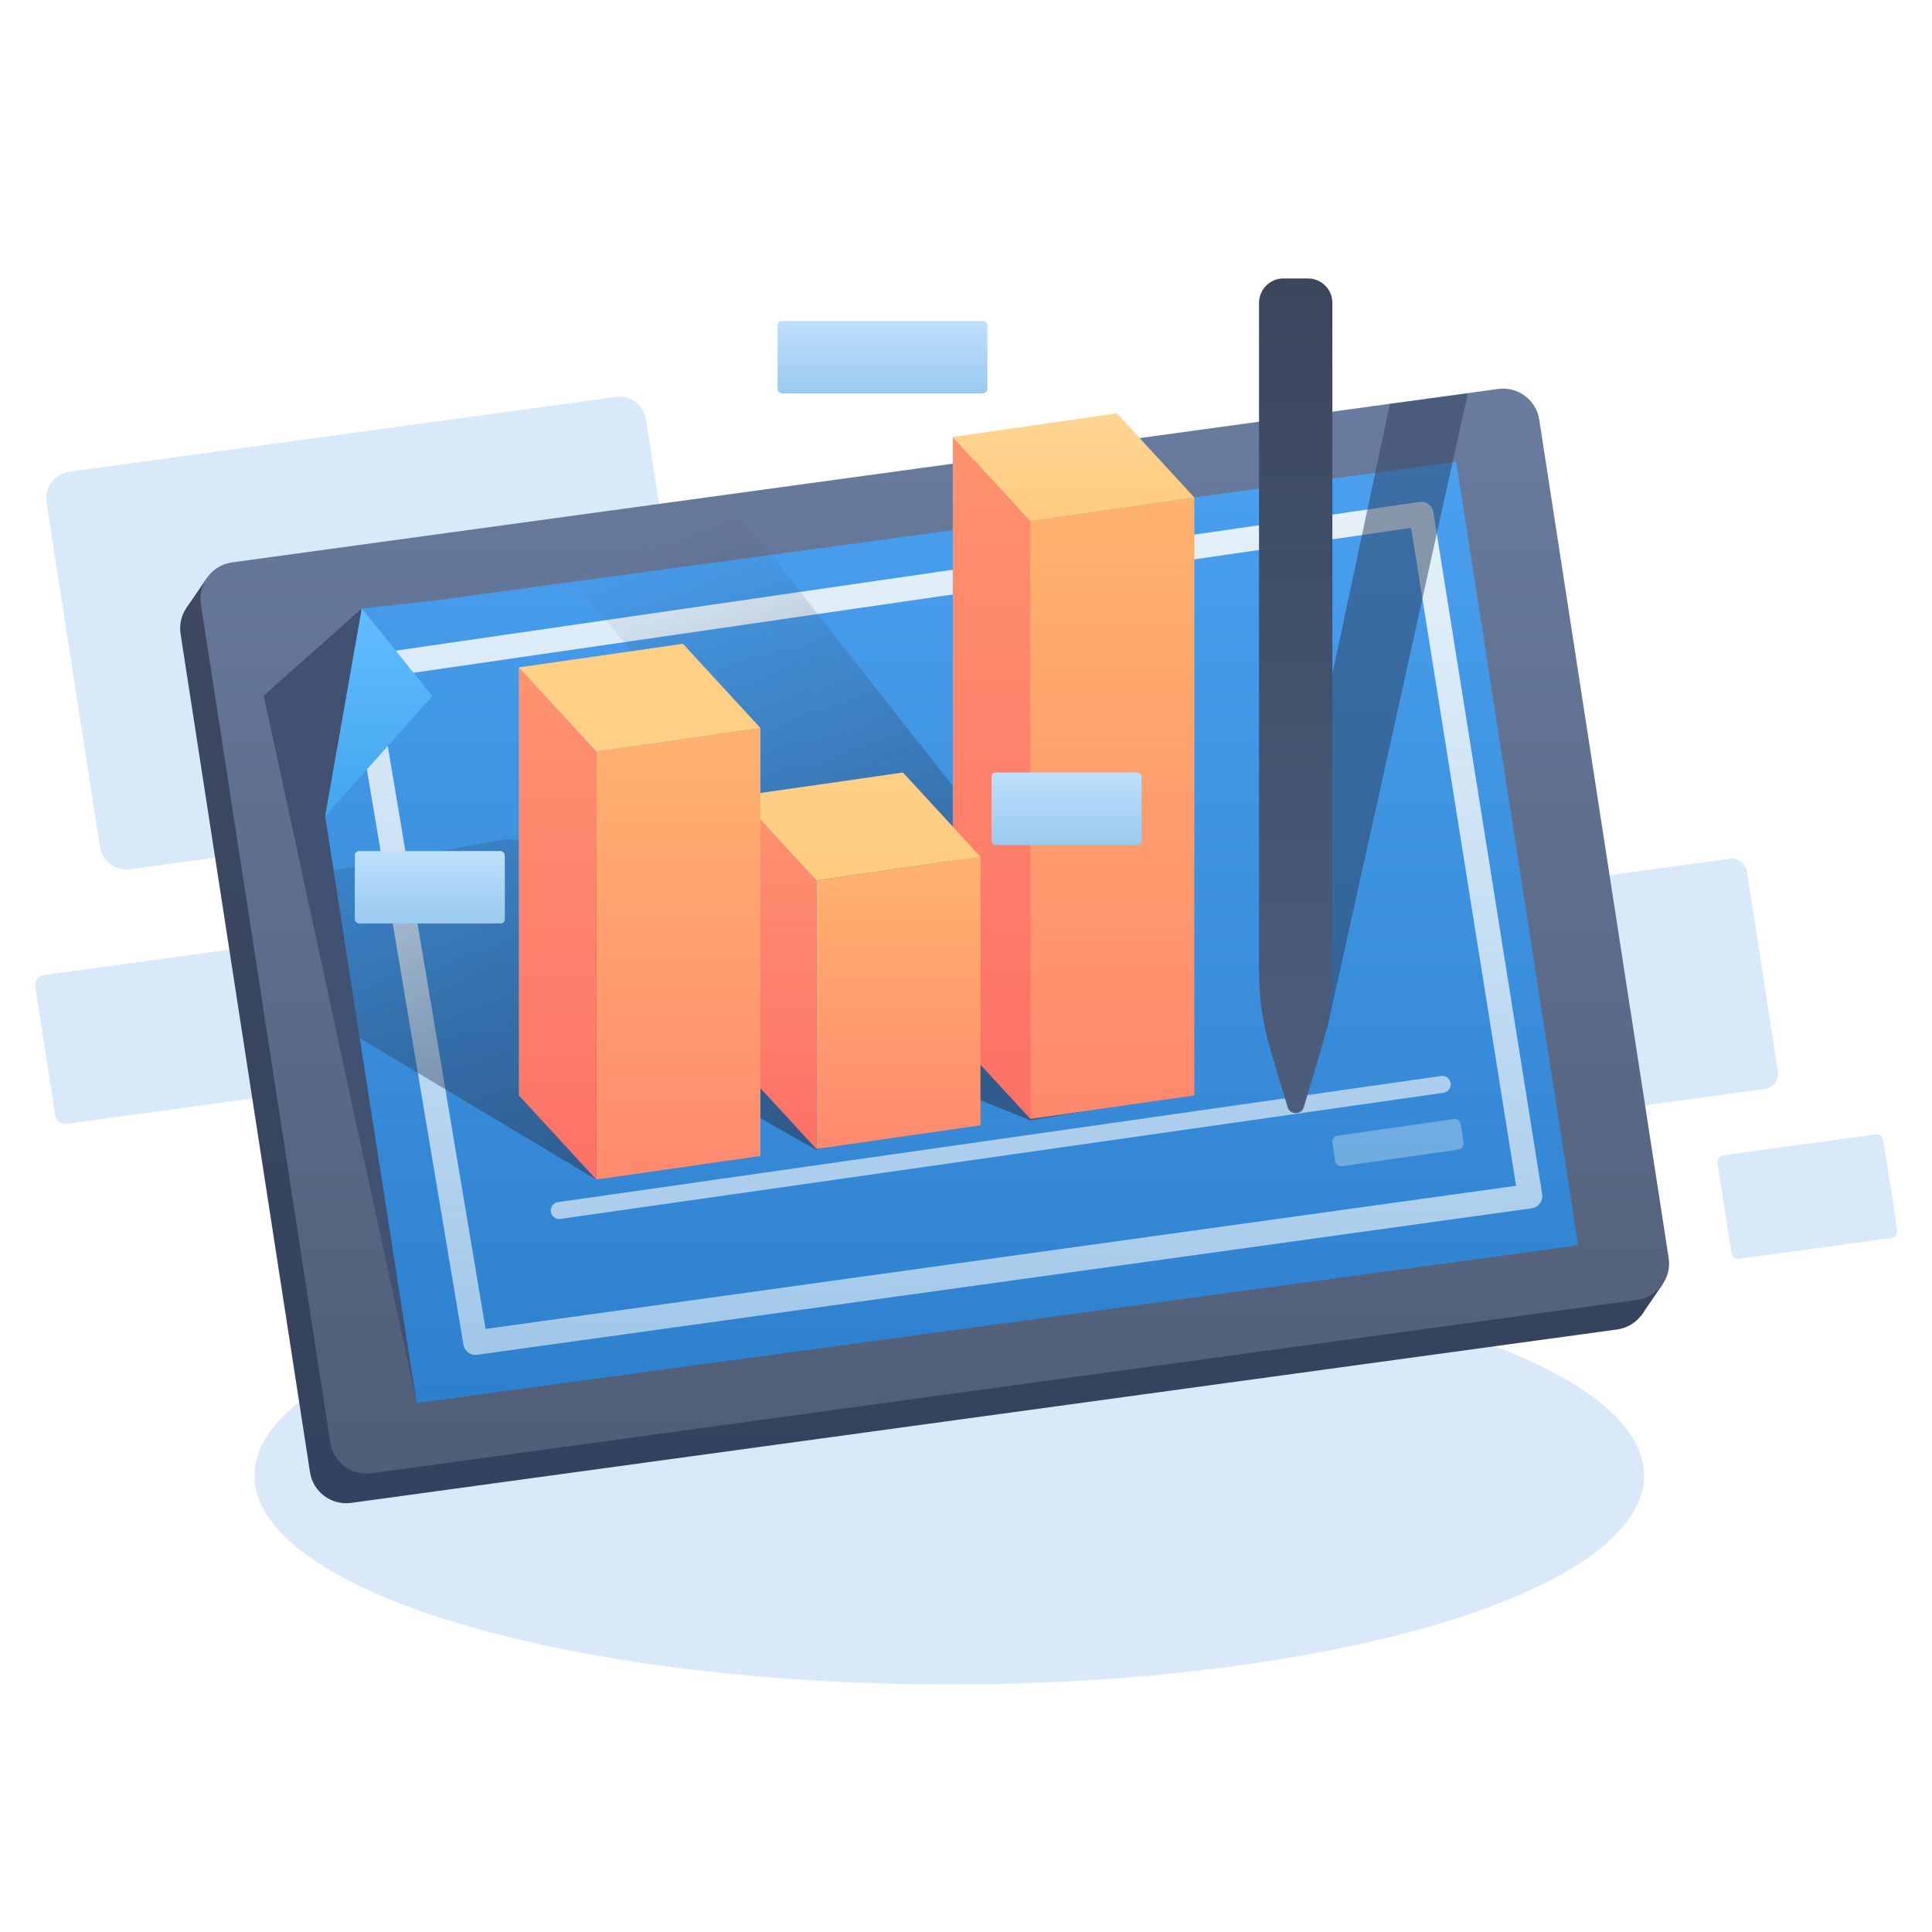
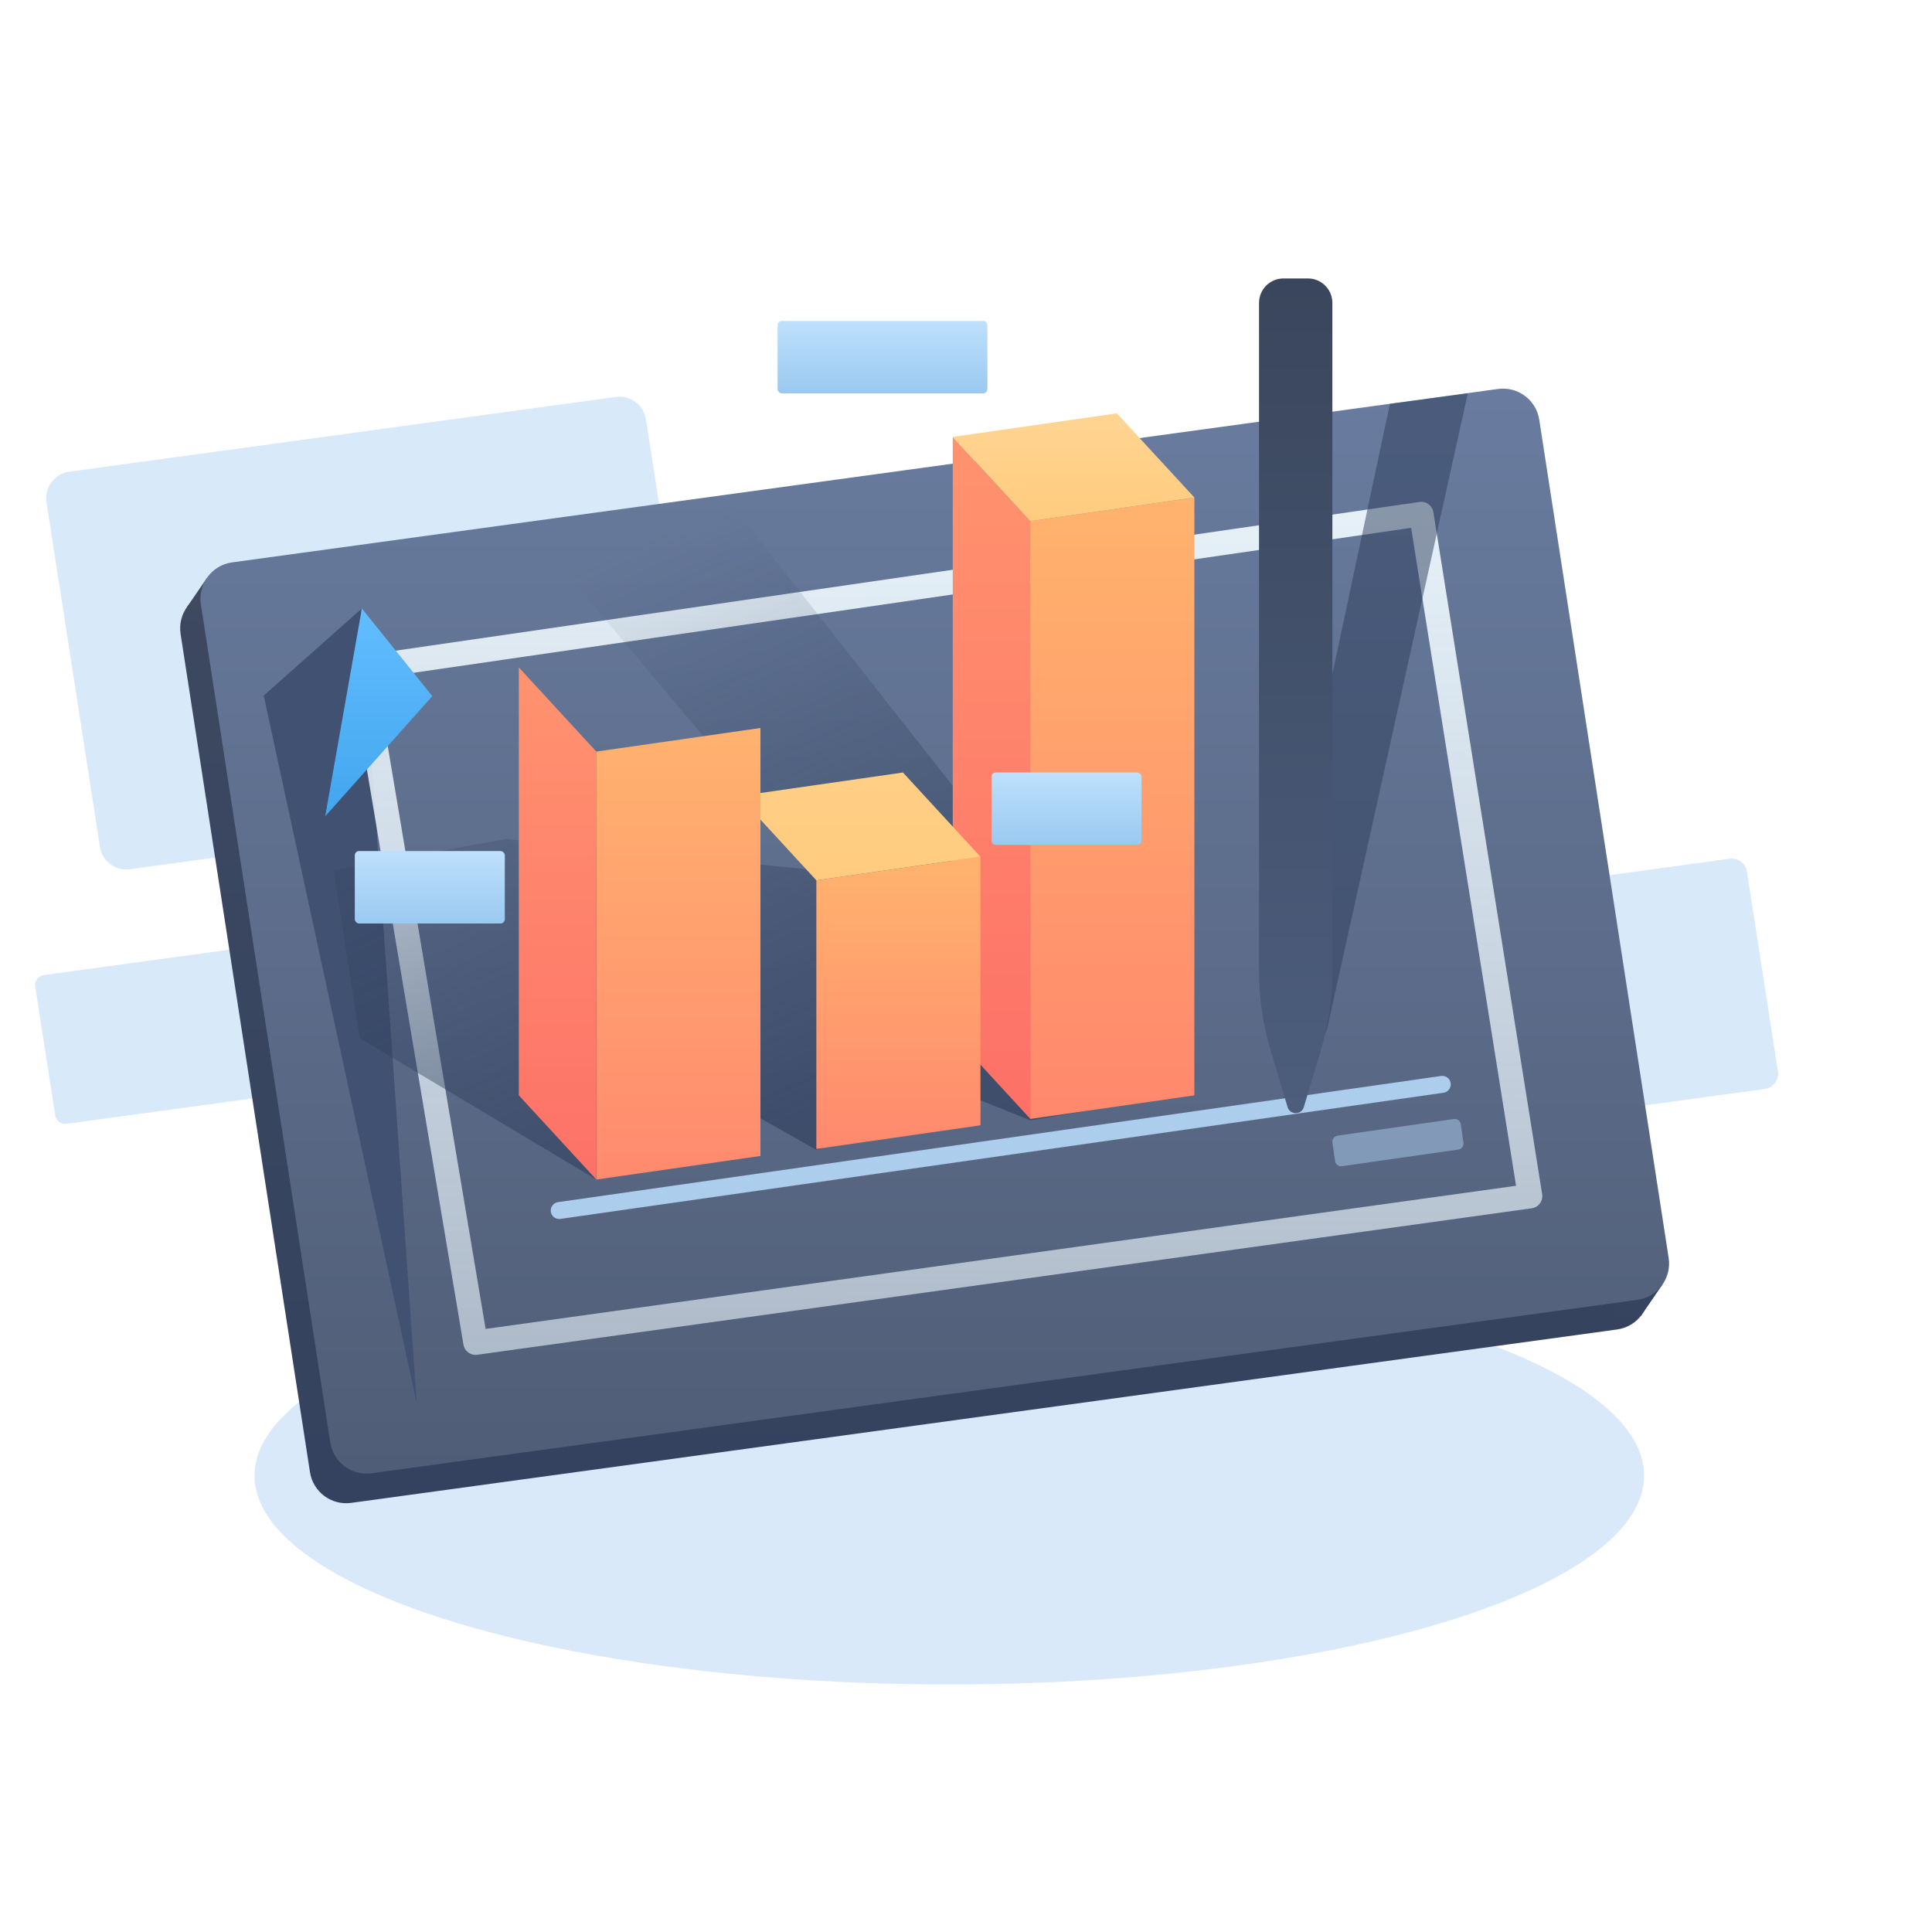
<svg xmlns="http://www.w3.org/2000/svg" width="500" height="500" viewBox="0 0 500 500" fill="none">
  <path d="M356.75 238.79C356.407 236.579 357.944 234.517 360.161 234.214L447.618 222.251C449.779 221.956 451.779 223.446 452.113 225.601L460.121 277.247C460.463 279.458 458.926 281.52 456.71 281.823L369.253 293.786C367.091 294.082 365.092 292.591 364.758 290.436L356.75 238.79Z" fill="#D8E9F9" />
  <path d="M12.035 129.98C11.443 126.162 14.098 122.601 17.925 122.077L159.4 102.726C163.132 102.216 166.586 104.79 167.163 108.512L180.993 197.707C181.585 201.525 178.93 205.087 175.102 205.61L33.628 224.962C29.895 225.472 26.442 222.898 25.865 219.176L12.035 129.98Z" fill="#D8E9F9" />
  <path d="M9.118 255.31C8.897 253.882 9.89 252.549 11.322 252.353L67.838 244.623C69.234 244.432 70.527 245.395 70.743 246.788L75.917 280.162C76.139 281.591 75.145 282.923 73.713 283.119L17.197 290.849C15.801 291.04 14.509 290.077 14.293 288.684L9.118 255.31Z" fill="#D8E9F9" />
-   <path d="M444.491 301.026C444.336 300.031 445.028 299.104 446.025 298.967L485.379 293.584C486.351 293.451 487.251 294.122 487.401 295.092L491.005 318.331C491.159 319.326 490.467 320.254 489.47 320.39L450.117 325.773C449.144 325.906 448.244 325.235 448.094 324.265L444.491 301.026Z" fill="#D8E9F9" />
  <ellipse cx="245.677" cy="381.884" rx="179.802" ry="54.053" fill="#D9E9F9" />
  <path d="M46.735 164.06C45.925 158.817 49.571 153.928 54.827 153.209L382.439 108.33C387.57 107.627 392.317 111.167 393.107 116.285L426.593 333.216C427.402 338.459 423.757 343.347 418.501 344.067L90.889 388.945C85.758 389.648 81.011 386.108 80.221 380.99L46.735 164.06Z" fill="url(#paint0_linear_203_793)" />
  <path d="M424.673 340.553L417.095 340.947L420.973 329.689L430.315 332.341L424.673 340.553Z" fill="#374460" />
  <path d="M53.524 149.622L61.102 149.227L57.556 159.964L48.368 157.144L53.524 149.622Z" fill="#3F4A60" />
  <path d="M51.987 156.396C51.178 151.153 54.823 146.264 60.079 145.544L387.691 100.666C392.822 99.963 397.569 103.503 398.359 108.621L431.845 325.552C432.655 330.795 429.009 335.683 423.754 336.403L96.141 381.281C91.01 381.984 86.263 378.444 85.473 373.326L51.987 156.396Z" fill="url(#paint1_linear_203_793)" />
  <path d="M68.251 180.019L93.483 157.611L107.854 363.207L68.251 180.019Z" fill="#415171" />
-   <path d="M93.65 157.478L112.632 155.4L376.864 119.514L408.435 322.289L107.821 363.116L84.159 211.26L93.65 157.478Z" fill="url(#paint2_linear_203_793)" />
  <path d="M144.726 313.281L373.258 280.634" stroke="#ACCEEC" stroke-width="4.387" stroke-linecap="round" />
  <path opacity="0.5" d="M344.834 295.69C344.71 294.825 345.311 294.024 346.176 293.901L376.263 289.603C377.128 289.479 377.929 290.08 378.052 290.945L378.735 295.722C378.858 296.587 378.258 297.388 377.393 297.512L347.306 301.81C346.441 301.933 345.64 301.332 345.516 300.468L344.834 295.69Z" fill="#ACCEEC" />
  <path fill-rule="evenodd" clip-rule="evenodd" d="M365.196 136.61L101.148 174.968L98.356 181.198L125.676 343.923L392.353 306.878L365.196 136.61ZM92.191 179.483C91.935 180.053 91.854 180.685 91.958 181.301L119.945 348.004C120.228 349.693 121.804 350.849 123.5 350.614L396.421 312.701C398.176 312.457 399.389 310.819 399.11 309.069L370.953 132.533C370.68 130.824 369.086 129.652 367.374 129.9L98.517 168.956C97.446 169.112 96.528 169.805 96.085 170.793L92.191 179.483Z" fill="url(#paint3_linear_203_793)" />
  <path d="M84.159 211.258L111.877 180.152L93.65 157.476L84.159 211.258Z" fill="url(#paint4_linear_203_793)" />
  <path opacity="0.6" d="M93.126 268.688L154.348 305.269L195.164 288.478L211.268 297.599L251.327 283.775L266.666 289.952L309.005 282.751L187.346 128.114L135.735 135.44L211.117 225.206L131.011 217.127L86.341 225.256L93.126 268.688Z" fill="url(#paint5_linear_203_793)" />
  <path opacity="0.5" d="M359.712 104.514L379.871 101.807L343.467 266.205C341.163 273.935 330.151 273.749 328.109 265.945L327.123 262.177C326.765 260.809 326.732 259.376 327.026 257.993L359.712 104.514Z" fill="#2C3C5A" />
  <path d="M325.835 78.39C325.835 74.895 328.668 72.062 332.162 72.062H338.49C341.984 72.062 344.817 74.895 344.817 78.39V251.259C344.817 258.304 343.789 265.31 341.764 272.058L337.427 286.516C336.802 288.6 333.85 288.6 333.225 286.516L328.888 272.058C326.863 265.31 325.835 258.304 325.835 251.259V78.39Z" fill="url(#paint6_linear_203_793)" />
  <path d="M246.569 267.755L246.569 113.083L266.627 134.872V289.543L246.569 267.755Z" fill="url(#paint7_linear_203_793)" />
  <path d="M309.1 283.476L309.1 128.762L266.626 134.872V289.586L309.1 283.476Z" fill="url(#paint8_linear_203_793)" />
  <path d="M289.039 106.969L309.102 128.762L266.628 134.876L246.565 113.079L289.039 106.969Z" fill="url(#paint9_linear_203_793)" />
-   <path d="M191.213 275.56L191.213 206.04L211.271 227.828V297.349L191.213 275.56Z" fill="url(#paint10_linear_203_793)" />
  <path d="M253.744 291.23L253.744 221.718L211.271 227.828V297.34L253.744 291.23Z" fill="url(#paint11_linear_203_793)" />
  <path d="M233.681 199.926L253.744 221.718L211.27 227.828L191.207 206.035L233.681 199.926Z" fill="url(#paint12_linear_203_793)" />
  <path d="M134.271 283.477V172.726L154.328 194.514L154.328 305.266L134.271 283.477Z" fill="url(#paint13_linear_203_793)" />
  <path d="M196.801 299.158L196.801 188.404L154.328 194.514V305.268L196.801 299.158Z" fill="url(#paint14_linear_203_793)" />
-   <path d="M176.738 166.612L196.801 188.404L154.328 194.514L134.264 172.722L176.738 166.612Z" fill="#FFCF86" />
  <rect x="201.241" y="83.064" width="54.299" height="18.742" rx="1.097" fill="url(#paint15_linear_203_793)" />
  <rect x="91.818" y="220.254" width="38.827" height="18.742" rx="1.097" fill="url(#paint16_linear_203_793)" />
  <rect x="256.6" y="199.926" width="38.827" height="18.742" rx="1.097" fill="url(#paint17_linear_203_793)" />
  <defs>
    <linearGradient id="paint0_linear_203_793" x1="236.664" y1="108.241" x2="236.664" y2="389.034" gradientUnits="userSpaceOnUse">
      <stop stop-color="#3F4A60" />
      <stop offset="1" stop-color="#34425F" />
    </linearGradient>
    <linearGradient id="paint1_linear_203_793" x1="241.916" y1="100.577" x2="241.916" y2="381.37" gradientUnits="userSpaceOnUse">
      <stop stop-color="#697C9F" />
      <stop offset="1" stop-color="#505D76" />
    </linearGradient>
    <linearGradient id="paint2_linear_203_793" x1="246.297" y1="119.514" x2="246.297" y2="363.116" gradientUnits="userSpaceOnUse">
      <stop stop-color="#4AA0EF" />
      <stop offset="1" stop-color="#2D80CC" />
    </linearGradient>
    <linearGradient id="paint3_linear_203_793" x1="245.106" y1="130.322" x2="245.921" y2="350.188" gradientUnits="userSpaceOnUse">
      <stop stop-color="#E6F1F8" />
      <stop offset="1" stop-color="#E6F1F8" stop-opacity="0.62" />
    </linearGradient>
    <linearGradient id="paint4_linear_203_793" x1="98.018" y1="157.476" x2="98.018" y2="211.258" gradientUnits="userSpaceOnUse">
      <stop stop-color="#62BDFF" />
      <stop offset="1" stop-color="#42A6EE" />
    </linearGradient>
    <linearGradient id="paint5_linear_203_793" x1="131.942" y1="154.924" x2="199.164" y2="305.269" gradientUnits="userSpaceOnUse">
      <stop stop-color="#2C3C5A" stop-opacity="0" />
      <stop offset="0.923" stop-color="#2C3C5A" />
    </linearGradient>
    <linearGradient id="paint6_linear_203_793" x1="335.326" y1="72.062" x2="335.326" y2="293.519" gradientUnits="userSpaceOnUse">
      <stop stop-color="#3A465C" />
      <stop offset="1" stop-color="#4D5E7E" />
    </linearGradient>
    <linearGradient id="paint7_linear_203_793" x1="256.598" y1="113.083" x2="256.598" y2="289.543" gradientUnits="userSpaceOnUse">
      <stop stop-color="#FF936E" />
      <stop offset="1" stop-color="#FD7067" />
    </linearGradient>
    <linearGradient id="paint8_linear_203_793" x1="287.863" y1="128.762" x2="287.863" y2="289.586" gradientUnits="userSpaceOnUse">
      <stop stop-color="#FFB36D" />
      <stop offset="1" stop-color="#FF886D" />
    </linearGradient>
    <linearGradient id="paint9_linear_203_793" x1="277.834" y1="106.969" x2="277.834" y2="134.872" gradientUnits="userSpaceOnUse">
      <stop stop-color="#FFD493" />
      <stop offset="1" stop-color="#FFCC7E" />
    </linearGradient>
    <linearGradient id="paint10_linear_203_793" x1="201.242" y1="206.04" x2="201.242" y2="297.349" gradientUnits="userSpaceOnUse">
      <stop stop-color="#FF9370" />
      <stop offset="1" stop-color="#FD7067" />
    </linearGradient>
    <linearGradient id="paint11_linear_203_793" x1="232.507" y1="221.718" x2="232.507" y2="297.34" gradientUnits="userSpaceOnUse">
      <stop stop-color="#FFB36E" />
      <stop offset="1" stop-color="#FF896E" />
    </linearGradient>
    <linearGradient id="paint12_linear_203_793" x1="222.476" y1="199.926" x2="222.476" y2="227.828" gradientUnits="userSpaceOnUse">
      <stop stop-color="#FFCF86" />
      <stop offset="1" stop-color="#FFCC7F" />
    </linearGradient>
    <linearGradient id="paint13_linear_203_793" x1="144.299" y1="172.726" x2="144.299" y2="305.266" gradientUnits="userSpaceOnUse">
      <stop stop-color="#FF936F" />
      <stop offset="1" stop-color="#FD7168" />
    </linearGradient>
    <linearGradient id="paint14_linear_203_793" x1="175.564" y1="188.404" x2="175.564" y2="305.268" gradientUnits="userSpaceOnUse">
      <stop stop-color="#FFB26F" />
      <stop offset="1" stop-color="#FF8A6F" />
    </linearGradient>
    <linearGradient id="paint15_linear_203_793" x1="228.391" y1="83.064" x2="228.391" y2="101.807" gradientUnits="userSpaceOnUse">
      <stop stop-color="#BEE0FC" />
      <stop offset="1" stop-color="#9AC9F0" />
    </linearGradient>
    <linearGradient id="paint16_linear_203_793" x1="111.231" y1="220.254" x2="111.231" y2="238.996" gradientUnits="userSpaceOnUse">
      <stop stop-color="#BEE0FC" />
      <stop offset="1" stop-color="#9AC9F0" />
    </linearGradient>
    <linearGradient id="paint17_linear_203_793" x1="276.013" y1="199.926" x2="276.013" y2="218.668" gradientUnits="userSpaceOnUse">
      <stop stop-color="#BEE0FC" />
      <stop offset="1" stop-color="#9AC9F0" />
    </linearGradient>
  </defs>
</svg>